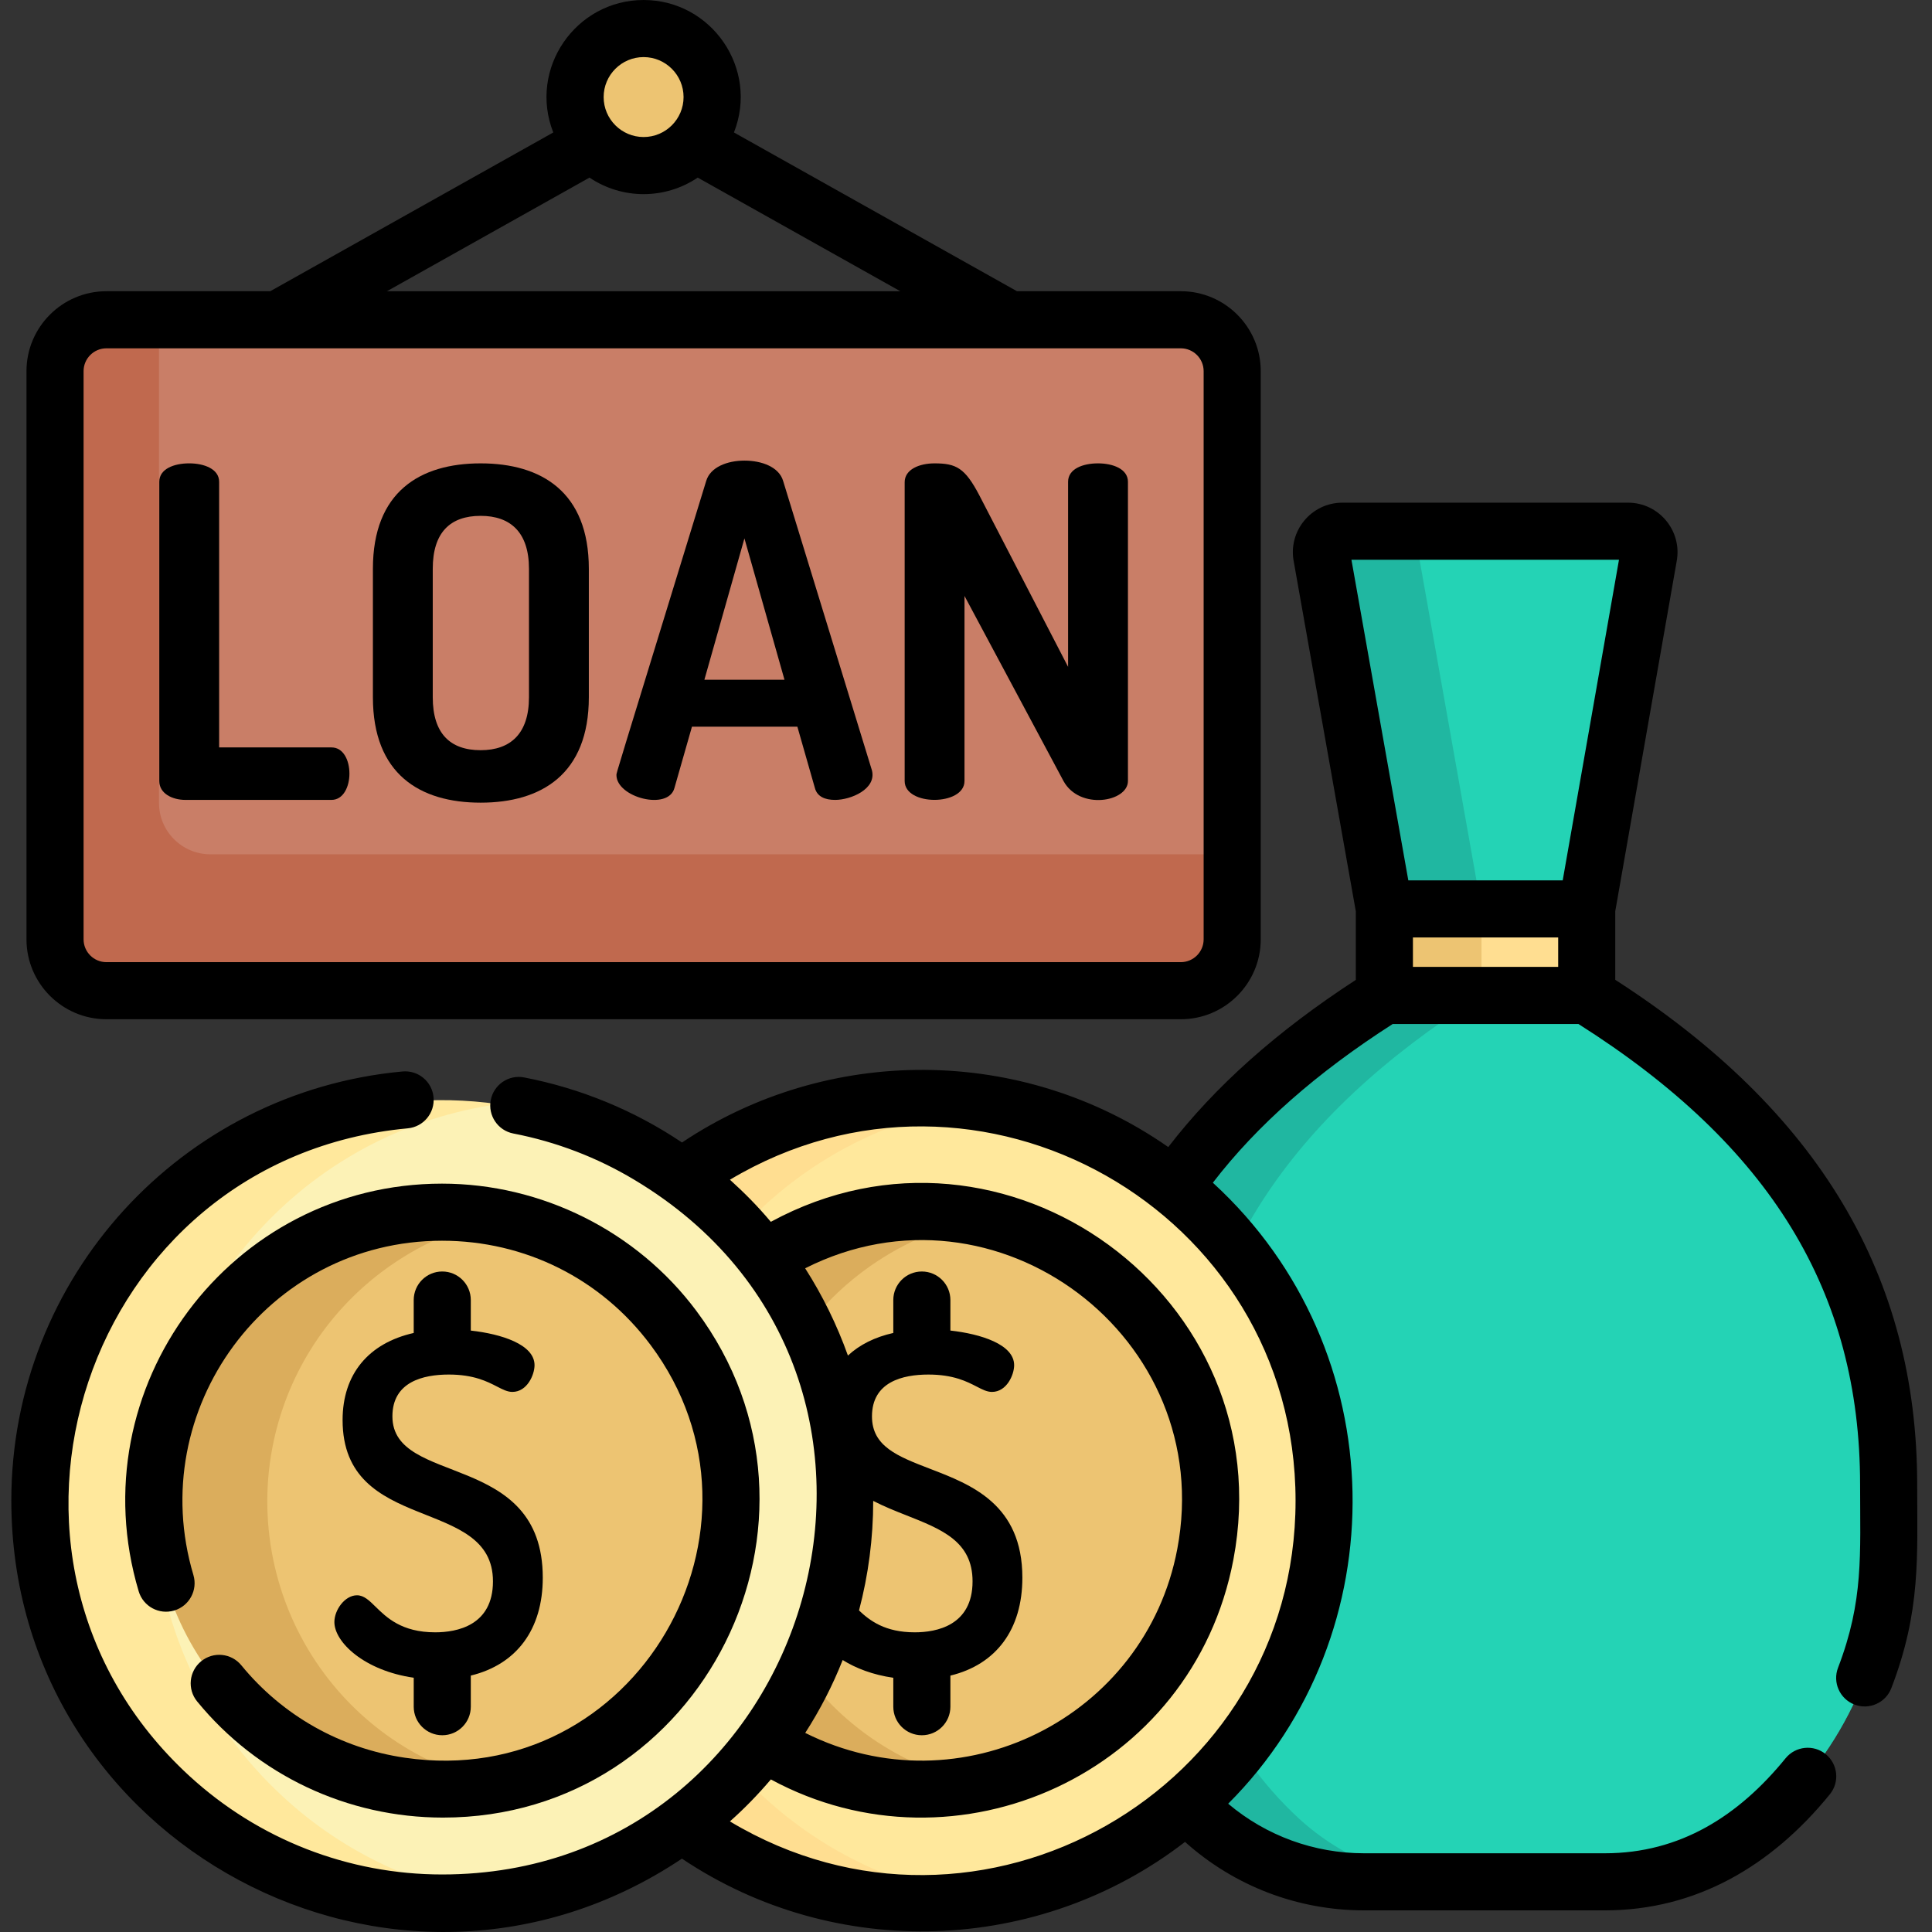
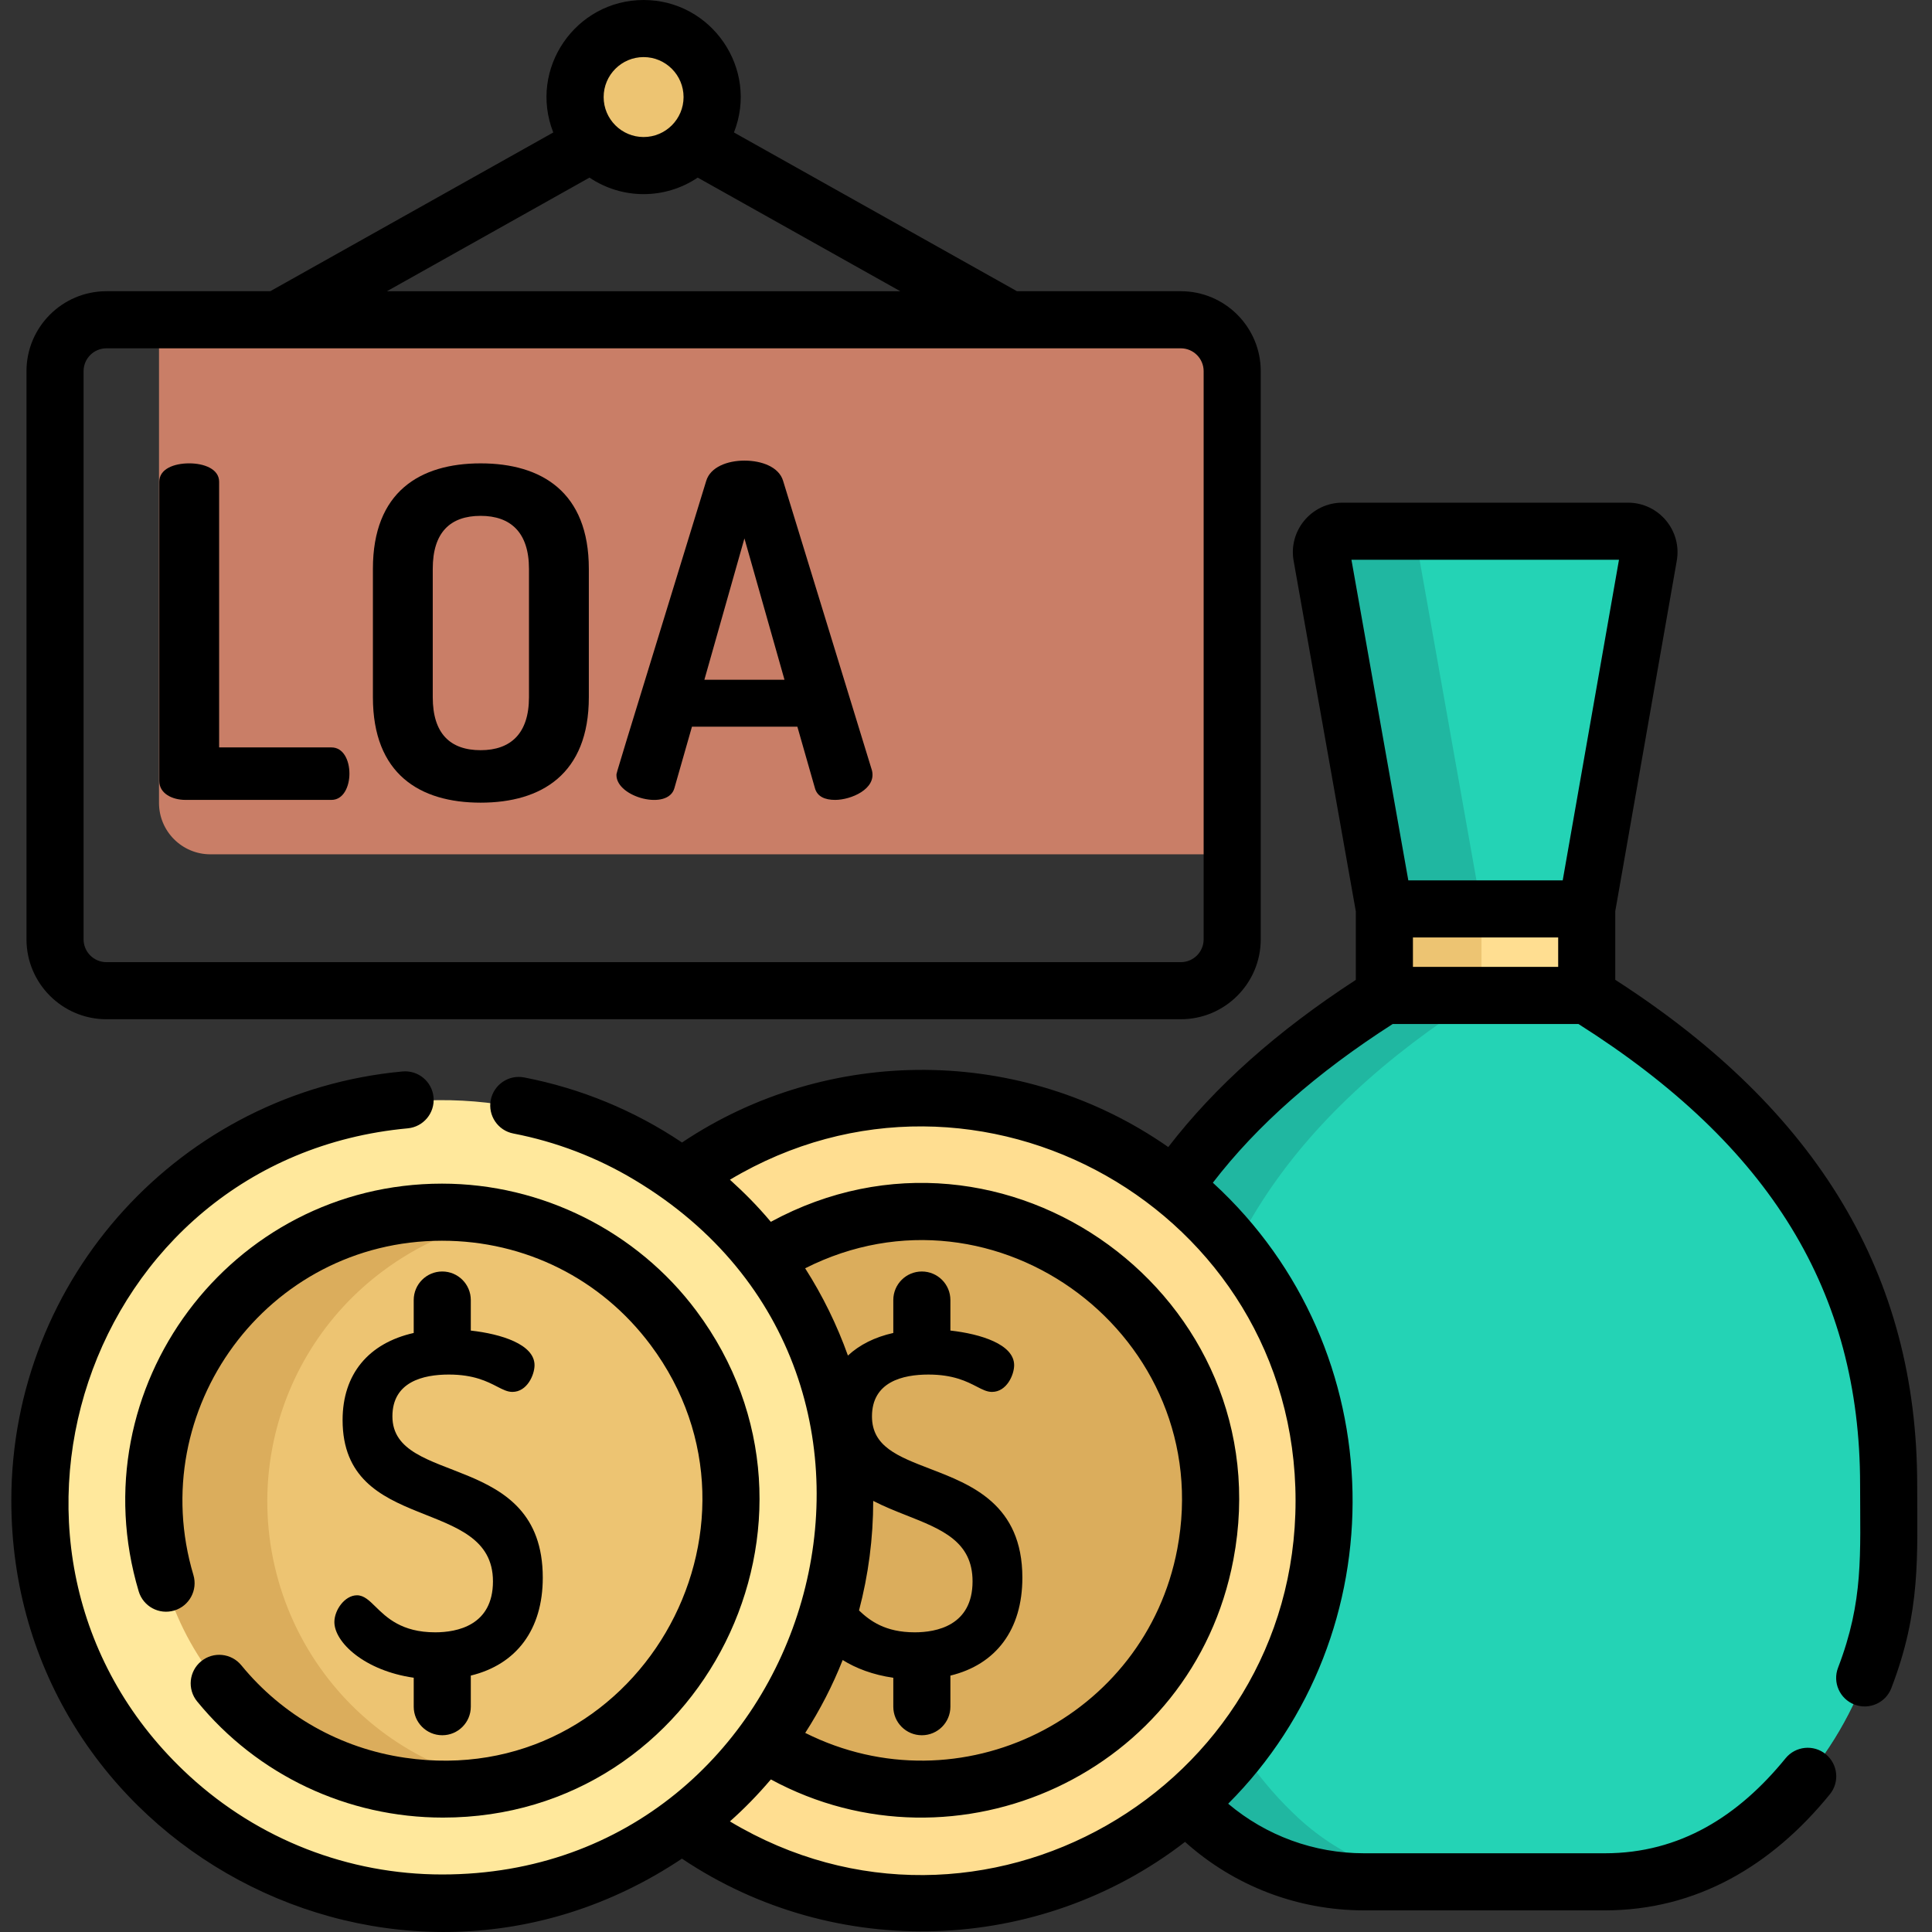
<svg xmlns="http://www.w3.org/2000/svg" height="56" viewBox="-3 0 512 512.001" width="56">
  <rect x="-3" y="0" width="512" height="512.001" fill="#333333" stroke="none" />
  <path d="m497.512 393.43v17.012c0 27.402-11.777 53.488-32.332 71.609l-.902.793c-11.594 10.215-26.516 15.855-41.965 15.855h-63.844c-7.965 0-15.789-1.5-23.086-4.344-7.297-2.848-14.059-7.055-19.922-12.453-19.605-18.078-30.762-43.531-30.762-70.199v-18.797c0-57.73 29.512-97.539 78.234-128.508l.941-.598v-22.945l-16.57-93.371c-.719-3.457 1.922-6.707 5.457-6.707h75.664c3.531 0 6.168 3.242 5.457 6.699l-16.387 93.348v22.977l1.105.691c49.109 30.891 78.91 70.918 78.91 128.938zm0 0" fill="#20b7a1" />
  <path d="m497.512 393.43v17.012c0 27.402-11.777 53.488-32.332 71.609l-.902.793c-11.594 10.215-26.516 15.855-41.965 15.855h-38.105c-7.965 0-15.789-1.5-23.082-4.344-7.297-2.848-14.062-7.055-19.926-12.453-19.605-18.078-30.762-43.531-30.762-70.199v-18.797c0-57.73 29.512-97.539 78.238-128.508l.941-.598v-22.945l-16.57-93.371c-.723-3.457 1.918-6.707 5.457-6.707h49.922c3.527 0 6.168 3.242 5.457 6.699l-16.387 93.348v22.977l1.102.691c49.113 30.891 78.914 70.918 78.914 128.938zm0 0" fill="#24d3b5" />
  <path d="m363.875 240.879h53.621v22.922h-53.621zm0 0" fill="#ffde91" />
  <path d="m363.875 240.879h25.738v22.922h-25.738zm0 0" fill="#edc472" />
  <path d="m319.672 469.875c-17.309 18.848-39.832 30.035-63.332 33.375-30.461 4.336-62.555-4.52-86.98-26.949-43.289-39.73-46.164-107.035-6.426-150.312 24.652-26.859 59.922-38.156 93.477-33.375 20.527 2.926 40.414 11.859 56.836 26.949 43.289 39.73 46.164 107.031 6.426 150.312zm0 0" fill="#ffde91" />
-   <path d="m319.672 469.875c-17.309 18.848-39.832 30.035-63.332 33.375-20.523-2.926-40.414-11.863-56.836-26.949-43.289-39.73-46.164-107.035-6.422-150.312 17.305-18.852 39.828-30.039 63.328-33.375 20.527 2.926 40.414 11.859 56.836 26.949 43.289 39.73 46.164 107.031 6.426 150.312zm0 0" fill="#ffe89c" />
  <path d="m316.242 412.152c-3.551 18.801-13.973 35.461-29.312 46.922-9.34 6.969-19.766 11.465-30.488 13.613-28 5.617-58.066-4.77-76.242-29.125-12.738-17.078-17.77-38.871-13.809-59.812 3.551-18.809 13.973-35.473 29.312-46.918 16.328-12.188 36.422-17.277 56.582-14.355 1.34.191 2.684.426 4.004.688 18.508 3.691 34.789 13.938 46.145 29.18 12.738 17.062 17.77 38.871 13.809 59.809zm0 0" fill="#dbad5c" />
-   <path d="m316.242 412.152c-3.551 18.801-13.973 35.461-29.312 46.922-9.34 6.969-19.766 11.465-30.488 13.613-17.82-3.57-34.434-13.453-46.125-29.125-12.738-17.078-17.77-38.871-13.809-59.812 3.562-18.809 13.973-35.473 29.32-46.918 9.188-6.848 19.559-11.461 30.461-13.668 18.508 3.691 34.785 13.938 46.145 29.18 12.738 17.062 17.77 38.871 13.809 59.809zm0 0" fill="#edc472" />
  <path d="m192.32 469.875c-17.309 18.848-39.828 30.035-63.332 33.375-30.457 4.336-62.551-4.52-86.98-26.949-43.289-39.73-46.164-107.035-6.426-150.312 24.652-26.859 59.922-38.156 93.48-33.375 20.523 2.926 40.414 11.859 56.832 26.949 43.289 39.73 46.164 107.031 6.426 150.312zm0 0" fill="#ffe89c" />
-   <path d="m192.32 469.875c-17.309 18.848-39.828 30.035-63.332 33.375-20.523-2.926-40.414-11.863-56.832-26.949-43.289-39.73-46.164-107.035-6.426-150.312 17.309-18.852 39.828-30.039 63.332-33.375 20.523 2.926 40.414 11.859 56.832 26.949 43.289 39.73 46.164 107.031 6.426 150.312zm0 0" fill="#fcf2b6" />
  <path d="m188.891 412.152c-3.551 18.801-13.969 35.461-29.309 46.922-9.34 6.969-19.77 11.465-30.488 13.613-28 5.617-58.066-4.77-76.242-29.125-12.738-17.078-17.77-38.871-13.809-59.812 3.551-18.809 13.969-35.473 29.309-46.918 16.332-12.188 36.422-17.277 56.586-14.355 1.34.191 2.684.426 4.004.688 18.508 3.691 34.785 13.938 46.145 29.18 12.738 17.062 17.77 38.871 13.805 59.809zm0 0" fill="#dbad5c" />
  <path d="m188.891 412.152c-3.551 18.801-13.969 35.461-29.309 46.922-9.34 6.969-19.77 11.465-30.488 13.613-17.824-3.57-34.438-13.453-46.125-29.125-12.738-17.078-17.773-38.871-13.809-59.812 3.562-18.809 13.969-35.473 29.32-46.918 9.188-6.848 19.555-11.461 30.461-13.668 18.504 3.691 34.785 13.938 46.141 29.18 12.742 17.062 17.773 38.871 13.809 59.809zm0 0" fill="#edc472" />
-   <path d="m323.539 98.359v150.566c0 7.527-6.09 13.617-13.617 13.617h-284.723c-7.516 0-13.617-6.09-13.617-13.617v-150.566c0-7.516 6.102-13.617 13.617-13.617h284.723c7.527 0 13.617 6.102 13.617 13.617zm0 0" fill="#c0694e" />
  <path d="m323.539 98.359v128.043h-270.785c-7.512 0-13.617-6.094-13.617-13.617v-128.043h270.785c7.527 0 13.617 6.102 13.617 13.617zm0 0" fill="#c97e67" />
  <path d="m185.719 25.723c0 10.027-8.129 18.156-18.156 18.156s-18.156-8.129-18.156-18.156 8.129-18.156 18.156-18.156 18.156 8.129 18.156 18.156zm0 0" fill="#edc472" />
  <path d="m505.074 393.434c0-55.344-26.199-99.125-80.012-133.773v-18.184l16.254-92.609c1.586-8.117-4.633-15.656-12.891-15.656h-75.664c-8.285 0-14.492 7.57-12.887 15.684l16.434 92.629v18.152c-20.895 13.59-37.277 28.18-49.703 44.305-38.746-27.051-90.207-27.082-128.863-1.207-12.617-8.477-26.832-14.344-41.828-17.242-4.105-.797-8.07 1.898-8.859 6.004-.785 4.094 1.898 8.07 5.992 8.855 11.348 2.191 22.172 6.344 32.027 12.246 87.324 52.195 47.934 184.117-50.898 184.117-24.855 0-48.641-9.27-66.969-26.094-62.84-57.68-27.887-163.703 57.848-171.641 4.156-.383 7.223-4.066 6.84-8.23-.383-4.156-4.062-7.234-8.23-6.84-58.648 5.422-103.664 54.668-103.664 113.699 0 91.016 101.746 145.695 177.723 94.91 40.684 27.293 94.676 25.414 133.32-4.438 13.051 11.711 29.855 18.145 47.43 18.145h63.84c24.242 0 44.199-11.801 59.613-30.754 2.645-3.238 2.148-8-1.09-10.641-3.238-2.633-7.996-2.148-10.641 1.09-12.426 15.273-27.941 25.176-47.883 25.176h-63.84c-13.234 0-25.926-4.641-35.992-13.133 45.008-45.008 44.172-120.289-3.941-164.461-.043-.039-.082-.07-.121-.109 11.738-15.273 27.555-29.172 47.66-42.062h49.234c50.91 32.246 74.633 71.051 74.633 122.062 0 18.48.984 30.73-5.84 48.52-1.504 3.891.445 8.27 4.348 9.773 3.902 1.492 8.281-.453 9.773-4.359 7.879-20.488 6.848-34.973 6.848-53.934zm-284.754 46.488c3.461 2.18 8 3.926 13.414 4.703v7.668c0 4.18 3.387 7.566 7.566 7.566 4.18 0 7.566-3.387 7.566-7.566v-8.242c12.105-2.938 19.074-12.176 19.074-25.945 0-19.457-13.535-24.664-24.422-28.84-8.613-3.316-15.434-5.93-15.434-13.91 0-9.156 8.141-11.086 14.961-11.086 6.598 0 10.188 1.848 12.809 3.199 1.516.785 2.715 1.402 4.027 1.402 3.914 0 5.879-4.539 5.879-7.082 0-5.527-8.855-8.281-16.895-9.18v-8.086c0-4.18-3.387-7.566-7.566-7.566-4.18 0-7.566 3.387-7.566 7.566v8.723c-4.902 1.098-8.945 3.125-12.023 5.992-2.895-8.102-6.695-15.867-11.336-23.129 50.695-25.617 109.227 18.34 98.621 74.379-8.457 44.754-57.566 69.301-98.602 48.75 3.945-6.121 7.262-12.586 9.926-19.316zm4.328-13.133c2.48-9.391 3.762-19.133 3.762-29.039 2.844 1.473 5.859 2.672 8.777 3.824 9.418 3.719 17.551 6.938 17.551 17.5 0 11.75-9.605 13.508-15.324 13.508-7.867 0-11.91-3.09-14.766-5.793zm115.688-29.07c0 76.539-83.711 124.645-149.902 84.973 3.75-3.324 7.352-7 10.852-11.125 49.125 26.609 111.824-1.492 122.578-58.273 13.145-69.398-60.555-123.188-122.586-89.5-3.668-4.352-6.953-7.625-10.836-11.156 65.77-39.301 149.895 7.98 149.895 85.082zm69.598-141.484h-38.492v-7.793h38.492zm1.199-22.926h-40.914l-15.074-84.965h70.902zm0 0" />
  <path d="m25.199 270.109h284.727c11.68 0 21.184-9.504 21.184-21.184v-150.566c0-11.68-9.504-21.184-21.184-21.184h-43.422l-75-42.07c6.645-16.898-5.934-35.105-23.941-35.105-18.012 0-30.586 18.211-23.941 35.105l-75 42.07h-43.422c-11.68 0-21.184 9.504-21.184 21.184v150.566c0 11.68 9.504 21.184 21.184 21.184zm142.363-254.98c5.84 0 10.59 4.754 10.59 10.594s-4.75 10.59-10.59 10.59-10.59-4.75-10.59-10.59 4.75-10.594 10.59-10.594zm-14.34 31.938c8.668 5.84 20.012 5.84 28.68 0l53.68 30.109h-136.035zm-134.074 51.293c0-3.336 2.715-6.051 6.051-6.051h284.727c3.34 0 6.051 2.715 6.051 6.051v150.57c0 3.336-2.711 6.051-6.051 6.051h-284.727c-3.336 0-6.051-2.715-6.051-6.051zm0 0" />
  <path d="m46.164 211.984h38.68c3.172 0 4.758-3.539 4.758-6.957 0-3.535-1.586-6.953-4.758-6.953h-29.773v-70.398c0-3.418-4.023-4.883-7.93-4.883-4.023 0-7.93 1.465-7.93 4.883v79.305c0 3.297 3.418 5.004 6.953 5.004zm0 0" />
  <path d="m124.375 212.715c16.102 0 28.672-7.562 28.672-27.938v-34.039c0-20.379-12.57-27.941-28.672-27.941-16.109 0-28.551 7.562-28.551 27.941v34.039c0 20.375 12.441 27.938 28.551 27.938zm-12.691-61.977c0-9.641 4.637-14.031 12.691-14.031 7.93 0 12.809 4.391 12.809 14.031v34.039c0 9.637-4.879 14.031-12.809 14.031-8.055 0-12.691-4.395-12.691-14.031zm0 0" />
  <path d="m175.738 208.812 4.637-16.227h27.938l4.637 16.227c.609 2.316 2.684 3.172 5.367 3.172 4.172 0 11-2.867 9.762-7.809l-23.547-76.742c-1.098-3.66-5.613-5.367-10.25-5.367-4.512 0-9.027 1.707-10.125 5.367-24.426 79.605-23.793 77.297-23.793 77.965 0 5.93 13.762 9.543 15.375 3.414zm18.543-66.129 10.617 37.457h-21.23zm0 0" />
-   <path d="m252.602 206.98v-49.047l26.234 49.047c4.277 7.801 17.082 5.543 17.082 0v-79.305c0-3.418-4.027-4.879-7.934-4.879-4.023 0-7.93 1.461-7.93 4.879v49.047l-23.547-45.508c-3.781-7.199-6.102-8.418-11.836-8.418-4.023 0-7.926 1.586-7.926 5v79.184c-.004 6.699 15.855 6.621 15.855 0zm0 0" />
  <path d="m112.32 432.582c-8.883 0-12.891-3.938-15.816-6.809-1.641-1.613-3.059-3.004-4.895-3.004-3.23 0-5.996 3.898-5.996 7.086 0 5.391 8.02 12.898 21.027 14.762v7.676c0 4.18 3.387 7.566 7.566 7.566 4.176 0 7.562-3.387 7.562-7.566v-8.246c12.098-2.941 19.074-12.18 19.074-25.941 0-33.77-39.848-24.086-39.848-42.754 0-9.16 8.133-11.082 14.957-11.082 6.594 0 10.184 1.852 12.809 3.203 1.516.781 2.715 1.398 4.027 1.398 3.91 0 5.871-4.539 5.871-7.082 0-5.523-8.852-8.281-16.891-9.172v-8.094c0-4.18-3.387-7.566-7.566-7.566-4.176 0-7.562 3.387-7.562 7.566v8.727c-11.961 2.695-18.848 10.898-18.848 23.07 0 30.52 39.848 19.957 39.848 42.754 0 11.75-9.598 13.508-15.32 13.508zm0 0" />
  <path d="m60.953 441.32c-2.645-3.234-7.41-3.711-10.645-1.066-3.234 2.645-3.711 7.41-1.066 10.645 16.012 19.582 39.852 30.781 65.145 30.781 68.996 0 108.262-79.195 67.168-134.266-15.762-21.125-40.969-33.738-67.422-33.738-56.043 0-96.488 54.082-80.379 108.043 1.195 4.004 5.406 6.281 9.414 5.086 4.004-1.195 6.281-5.41 5.086-9.414-13.07-43.77 19.453-88.586 65.879-88.586 22.027 0 42.184 10.082 55.297 27.656 36.133 48.422-3.777 118.281-65.109 109.359-17.078-2.484-32.477-11.184-43.367-24.5zm0 0" />
</svg>